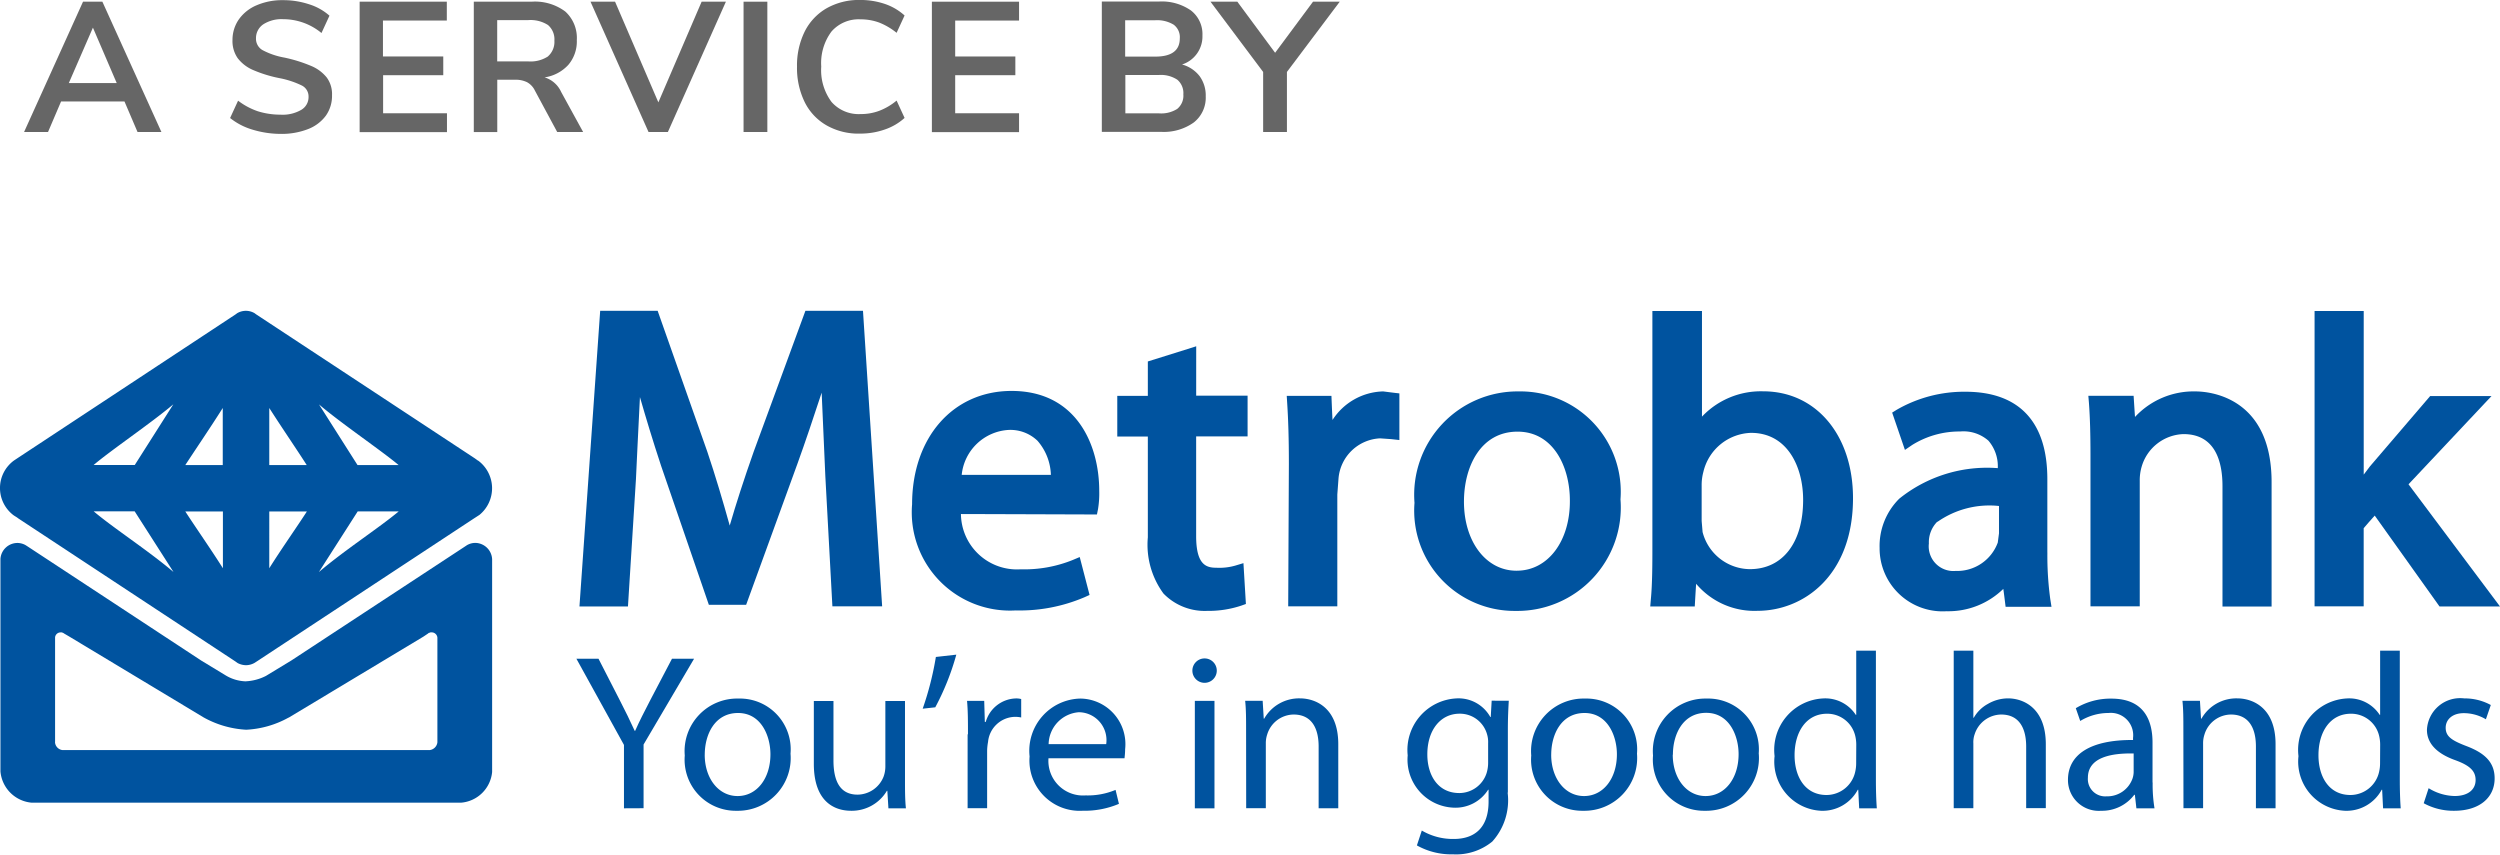
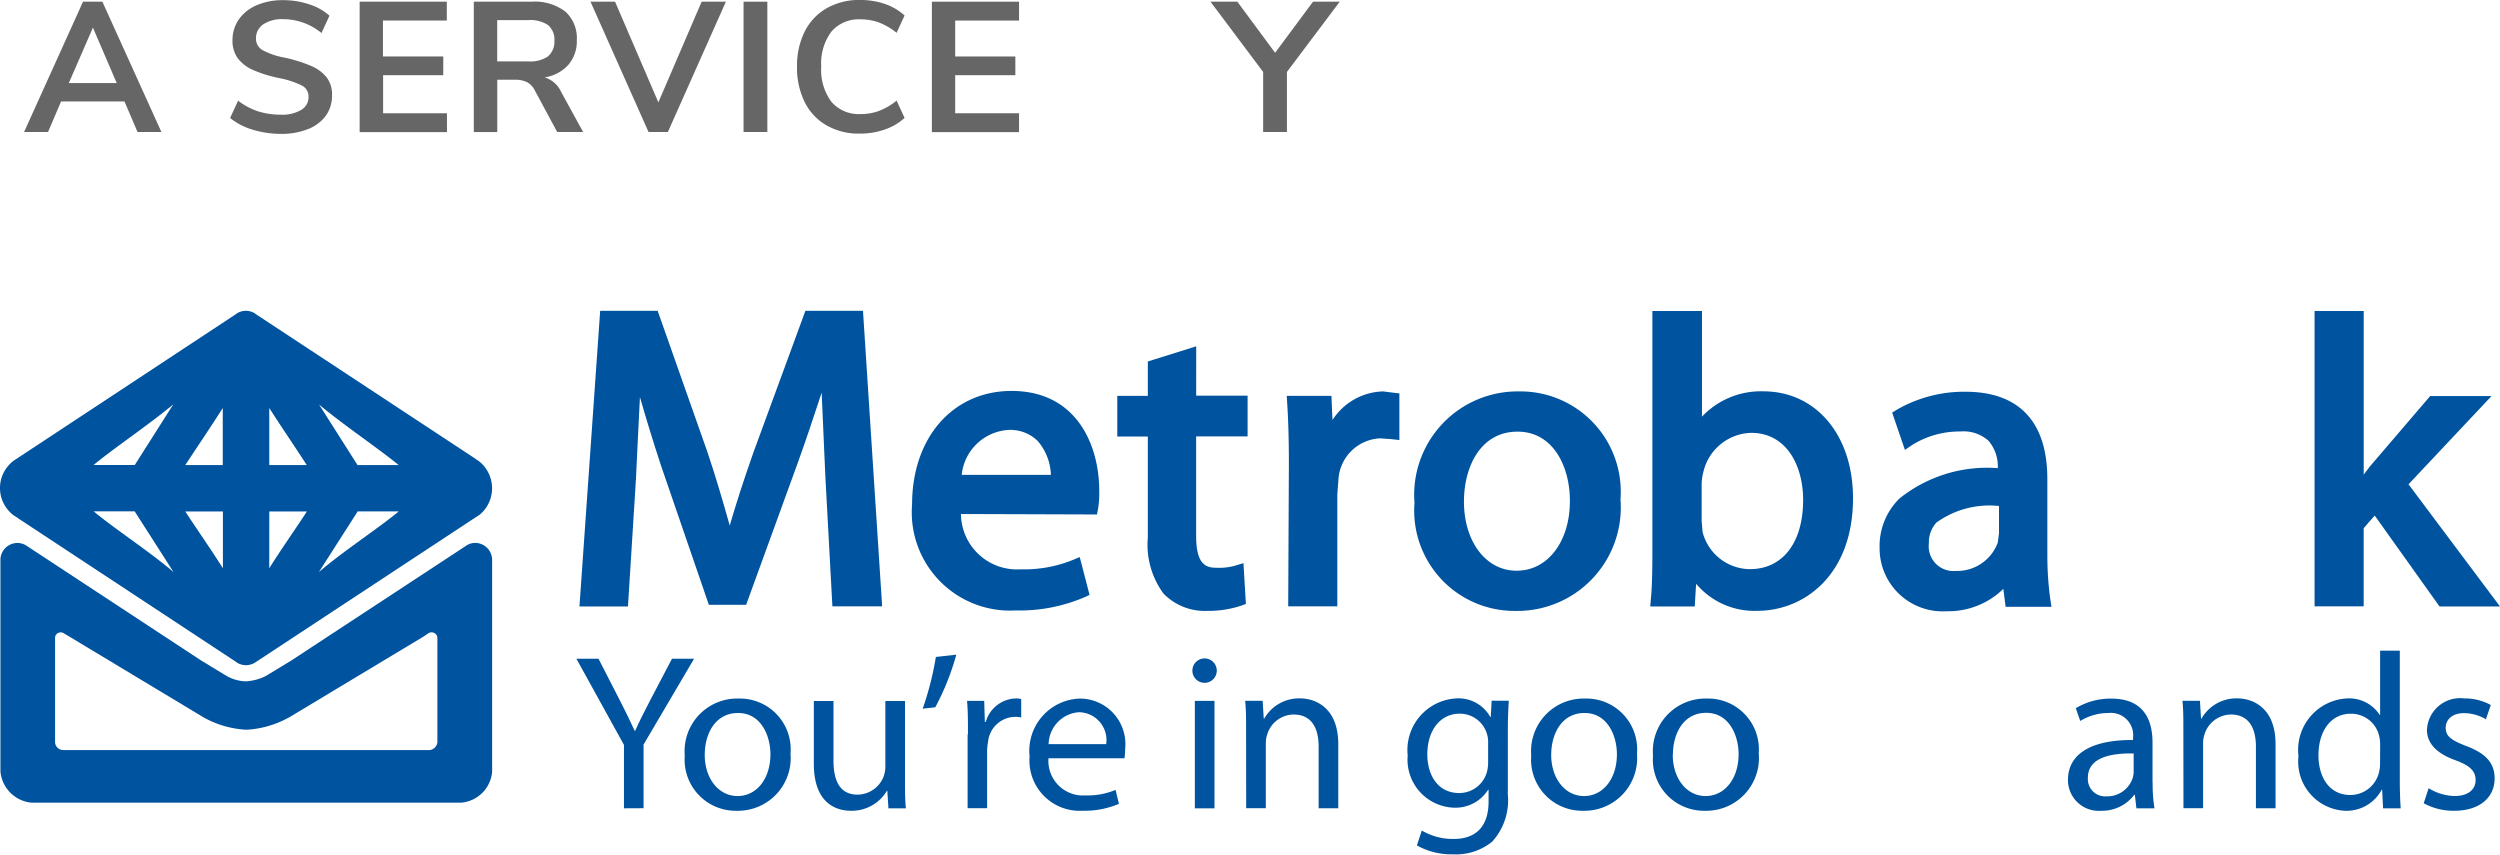
<svg xmlns="http://www.w3.org/2000/svg" id="Group_1398" data-name="Group 1398" width="78.293" height="26.761" viewBox="0 0 78.293 26.761">
  <g id="Group_1394" data-name="Group 1394" transform="translate(0 9.734)">
    <path id="Path_1329" data-name="Path 1329" d="M305.691,40h-1.74l-1.62,4.413c-.312.885-.553,1.634-.75,2.312-.221-.793-.447-1.553-.7-2.307,0,0-1.557-4.418-1.557-4.418h-1.8l-.649,9.259h1.519l.25-3.985s.082-1.755.125-2.572c.188.654.4,1.356.663,2.154l1.495,4.35h1.168l1.61-4.427c.245-.678.49-1.408.755-2.216.024.577.115,2.615.115,2.615l.221,4.076h1.558l-.6-9.254Z" transform="translate(-278.728 -40)" fill="#00539f" />
    <path id="Path_1330" data-name="Path 1330" d="M321.665,45.22c-1.836,0-3.115,1.461-3.115,3.552a3.077,3.077,0,0,0,3.245,3.322,5.158,5.158,0,0,0,2.154-.413l.159-.072-.308-1.187-.216.091a4.041,4.041,0,0,1-1.634.293,1.754,1.754,0,0,1-1.87-1.731c.154,0,4.259.014,4.259.014l.034-.168a3.041,3.041,0,0,0,.038-.572c0-1.447-.716-3.129-2.745-3.129m-.087,1.221a1.226,1.226,0,0,1,.9.341,1.707,1.707,0,0,1,.418,1.067h-2.793a1.567,1.567,0,0,1,1.471-1.408" transform="translate(-289.986 -42.711)" fill="#00539f" />
    <path id="Path_1331" data-name="Path 1331" d="M334.391,42.31l-.087.029-1.428.447v1.077h-.957v1.274h.957v3.158a2.582,2.582,0,0,0,.49,1.759,1.8,1.8,0,0,0,1.37.543,3.234,3.234,0,0,0,1.062-.163l.149-.053-.077-1.279-.255.077a1.8,1.8,0,0,1-.591.067c-.308,0-.635-.077-.635-.99V45.132H336V43.858h-1.61Z" transform="translate(-296.929 -41.2)" fill="#00539f" />
    <path id="Path_1332" data-name="Path 1332" d="M346.315,45.293h0l-.341-.043a1.943,1.943,0,0,0-1.586.894c-.014-.226-.034-.755-.034-.755h-1.4l.014.226c.034.524.053,1.115.053,1.908L343,51.98h1.538v-3.5s.038-.51.038-.51a1.371,1.371,0,0,1,1.3-1.25l.346.024.26.029,0-1.461Z" transform="translate(-302.657 -42.726)" fill="#00539f" />
    <path id="Path_1333" data-name="Path 1333" d="M354.549,45.25a3.238,3.238,0,0,0-3.269,3.49,3.141,3.141,0,0,0,3.168,3.384,3.241,3.241,0,0,0,3.283-3.495,3.142,3.142,0,0,0-3.182-3.379m-.062,5.615h-.014c-.952,0-1.644-.909-1.644-2.163,0-1.091.519-2.192,1.678-2.192,1.13,0,1.639,1.115,1.639,2.154.01,1.279-.692,2.2-1.658,2.2" transform="translate(-306.982 -42.726)" fill="#00539f" />
    <path id="Path_1334" data-name="Path 1334" d="M366.707,40.01v7.446c0,.385,0,1.1-.048,1.582l-.019.226h1.394s.029-.514.043-.711A2.383,2.383,0,0,0,370,49.4c1.437,0,2.99-1.1,2.99-3.528,0-1.971-1.154-3.346-2.812-3.346a2.538,2.538,0,0,0-1.918.793V40.01h-1.548Zm3.091,3.817c1.13,0,1.63,1.053,1.63,2.1,0,1.336-.639,2.168-1.668,2.168a1.544,1.544,0,0,1-1.481-1.163c0-.01-.029-.341-.029-.351v-1.11a1.56,1.56,0,0,1,.053-.418,1.583,1.583,0,0,1,1.495-1.226" transform="translate(-314.959 -40.005)" fill="#00539f" />
    <path id="Path_1335" data-name="Path 1335" d="M386.839,50.3V48c0-1.793-.884-2.735-2.567-2.735a4.224,4.224,0,0,0-2.154.567l-.139.087.4,1.168.226-.154a2.8,2.8,0,0,1,1.5-.423,1.182,1.182,0,0,1,.889.288,1.227,1.227,0,0,1,.293.86,4.386,4.386,0,0,0-3.086.957,2.087,2.087,0,0,0-.615,1.543,1.973,1.973,0,0,0,2.1,1.981,2.458,2.458,0,0,0,1.774-.7c.024.163.072.562.072.562h1.437l-.038-.24a10.047,10.047,0,0,1-.091-1.452m-3.447-.966a2.838,2.838,0,0,1,1.932-.5V49.7l-.038.288a1.355,1.355,0,0,1-1.322.889.773.773,0,0,1-.836-.86.913.913,0,0,1,.264-.683" transform="translate(-322.722 -42.731)" fill="#00539f" />
-     <path id="Path_1336" data-name="Path 1336" d="M398.535,45.25a2.508,2.508,0,0,0-1.894.8c-.014-.2-.043-.663-.043-.663H395.18l.019.226c.034.471.048.971.048,1.658V51.98h1.543V48.048a1.5,1.5,0,0,1,.063-.452,1.411,1.411,0,0,1,1.307-1.009c1.01,0,1.221.885,1.221,1.63v3.769h1.538V48.091c0-2.7-1.99-2.841-2.384-2.841" transform="translate(-329.779 -42.726)" fill="#00539f" />
    <path id="Path_1337" data-name="Path 1337" d="M409.92,40.01v9.249h1.538V46.812c.024-.034.269-.308.346-.394.091.13,2.029,2.846,2.029,2.846h1.894s-2.8-3.74-2.865-3.826l2.6-2.764H413.54l-1.889,2.206-.192.255V40.01Z" transform="translate(-337.434 -40.005)" fill="#00539f" />
    <path id="Path_1338" data-name="Path 1338" d="M266.851,59.456a1.29,1.29,0,0,1-.659-.2l-.745-.452-5.427-3.567-.067-.043a.529.529,0,0,0-.264-.072.535.535,0,0,0-.529.5v6.653a1.075,1.075,0,0,0,.981.981h13.441a1.064,1.064,0,0,0,.976-.961V55.63a.536.536,0,0,0-.529-.51.525.525,0,0,0-.26.072l-.072.048L268.274,58.8l-.8.486a1.552,1.552,0,0,1-.62.168m1.332,1.139,4.221-2.538.149-.1a.043.043,0,0,1,.038-.019.115.115,0,0,1,.072-.014.179.179,0,0,1,.178.168v3.274a.276.276,0,0,1-.245.245H261.107a.266.266,0,0,1-.236-.226.119.119,0,0,1,0-.038c0-.014,0-.024,0-.038v-3.23a.173.173,0,0,1,.173-.154.115.115,0,0,1,.072.014.077.077,0,0,1,.034.019l.149.087,4.225,2.543a3.081,3.081,0,0,0,1.332.385,3.031,3.031,0,0,0,1.327-.38" transform="translate(-259.146 -47.852)" fill="#00539f" />
    <path id="Path_1339" data-name="Path 1339" d="M274.1,44.692,274,44.62l-6.855-4.514-.038-.029a.535.535,0,0,0-.553,0l-.038.029-6.86,4.523-.087.058a1.067,1.067,0,0,0-.034,1.7c.053.043.111.067.163.111l6.807,4.485.067.048a.578.578,0,0,0,.26.067.548.548,0,0,0,.269-.072l.053-.034,6.812-4.485.178-.115a1.078,1.078,0,0,0-.038-1.7m-8-1.649v1.788h-1.173c.3-.461.808-1.207,1.173-1.788m-1.548-.115-1.207,1.9h-1.288c.548-.466,1.8-1.312,2.495-1.9m-2.495,3.351h1.284l1.216,1.9c-.8-.678-1.88-1.375-2.5-1.9m4.048,1.783c-.37-.586-.88-1.317-1.178-1.779h1.178Zm1.452-5.019c.37.582.88,1.327,1.173,1.788h-1.173Zm0,5.019V46.283h1.178c-.293.457-.808,1.187-1.178,1.779m1.553.12,1.216-1.9h1.284c-.62.519-1.7,1.216-2.5,1.9m1.211-3.351-1.207-1.9c.692.591,1.942,1.437,2.495,1.9Z" transform="translate(-259.13 -40)" fill="#00539f" />
    <path id="Path_1340" data-name="Path 1340" d="M298.17,67.352V65.367l-1.49-2.7h.692l.663,1.293c.183.356.322.639.471.966h.014c.135-.308.293-.611.476-.966l.678-1.293h.692l-1.582,2.687v1.995Z" transform="translate(-278.629 -51.772)" fill="#00539f" />
    <path id="Path_1341" data-name="Path 1341" d="M307.052,66.986a1.652,1.652,0,0,1-1.687,1.788,1.6,1.6,0,0,1-1.625-1.731,1.646,1.646,0,0,1,1.682-1.783,1.591,1.591,0,0,1,1.63,1.726m-2.687.034c0,.735.428,1.293,1.029,1.293s1.029-.548,1.029-1.308c0-.572-.288-1.293-1.014-1.293s-1.043.668-1.043,1.308" transform="translate(-282.295 -53.117)" fill="#00539f" />
    <path id="Path_1342" data-name="Path 1342" d="M315,67.862c0,.346,0,.654.029.918h-.548l-.034-.548h-.014a1.278,1.278,0,0,1-1.12.625c-.534,0-1.168-.293-1.168-1.471V65.42h.615v1.86c0,.639.2,1.072.755,1.072a.886.886,0,0,0,.812-.558.926.926,0,0,0,.058-.312V65.42H315v2.442Z" transform="translate(-286.658 -53.2)" fill="#00539f" />
    <path id="Path_1343" data-name="Path 1343" d="M320.293,62.4a8.02,8.02,0,0,1-.659,1.649l-.394.043a9.6,9.6,0,0,0,.413-1.62Z" transform="translate(-290.344 -51.632)" fill="#00539f" />
    <path id="Path_1344" data-name="Path 1344" d="M322.159,66.375c0-.394,0-.735-.029-1.048h.538l.019.659h.029a1.013,1.013,0,0,1,.937-.735.614.614,0,0,1,.173.019v.577a.906.906,0,0,0-.211-.019.865.865,0,0,0-.827.784,1.664,1.664,0,0,0-.029.284v1.793h-.611V66.375Z" transform="translate(-291.845 -53.112)" fill="#00539f" />
    <path id="Path_1345" data-name="Path 1345" d="M326.8,67.125a1.084,1.084,0,0,0,1.163,1.168,2.253,2.253,0,0,0,.937-.173l.106.437a2.75,2.75,0,0,1-1.13.216,1.574,1.574,0,0,1-1.668-1.7A1.636,1.636,0,0,1,327.8,65.26a1.428,1.428,0,0,1,1.4,1.586c0,.125-.014.221-.019.284H326.8Zm1.807-.437a.874.874,0,0,0-.856-1,1.022,1.022,0,0,0-.947,1Z" transform="translate(-293.964 -53.117)" fill="#00539f" />
    <path id="Path_1346" data-name="Path 1346" d="M337.574,63.025a.382.382,0,0,1-.764,0,.382.382,0,1,1,.764,0m-.687.947h.615v3.365h-.615Z" transform="translate(-299.468 -51.757)" fill="#00539f" />
    <path id="Path_1347" data-name="Path 1347" d="M340.279,66.235c0-.346,0-.635-.029-.909h.548l.034.558h.014a1.257,1.257,0,0,1,1.12-.635c.471,0,1.2.279,1.2,1.433v2.009h-.615V66.755c0-.543-.2-1-.784-1a.877.877,0,0,0-.827.625.857.857,0,0,0-.043.284v2.024h-.615Z" transform="translate(-301.255 -53.112)" fill="#00539f" />
    <path id="Path_1348" data-name="Path 1348" d="M353.964,68.2a1.926,1.926,0,0,1-.481,1.533,1.788,1.788,0,0,1-1.231.4,2.2,2.2,0,0,1-1.13-.279l.154-.466a1.918,1.918,0,0,0,1,.264c.63,0,1.091-.327,1.091-1.173V68.11h-.014a1.209,1.209,0,0,1-1.077.562,1.505,1.505,0,0,1-1.442-1.639,1.617,1.617,0,0,1,1.529-1.783,1.139,1.139,0,0,1,1.058.582h.014l.029-.51H354c-.014.245-.029.514-.029.923V68.2Zm-.611-1.548a.838.838,0,0,0-.034-.279.882.882,0,0,0-.861-.644c-.586,0-1.009.5-1.009,1.274,0,.659.336,1.211,1,1.211a.9.9,0,0,0,.856-.625,1.1,1.1,0,0,0,.048-.327v-.611Z" transform="translate(-306.749 -53.112)" fill="#00539f" />
    <path id="Path_1349" data-name="Path 1349" d="M362.2,66.986a1.652,1.652,0,0,1-1.687,1.788,1.6,1.6,0,0,1-1.625-1.731,1.646,1.646,0,0,1,1.682-1.783,1.591,1.591,0,0,1,1.63,1.726m-2.687.034c0,.735.428,1.293,1.029,1.293s1.029-.548,1.029-1.308c0-.572-.288-1.293-1.014-1.293s-1.043.668-1.043,1.308" transform="translate(-310.934 -53.117)" fill="#00539f" />
    <path id="Path_1350" data-name="Path 1350" d="M370.132,66.986a1.652,1.652,0,0,1-1.687,1.788,1.6,1.6,0,0,1-1.625-1.731A1.646,1.646,0,0,1,368.5,65.26a1.591,1.591,0,0,1,1.63,1.726m-2.692.034c0,.735.428,1.293,1.029,1.293S369.5,67.764,369.5,67c0-.572-.288-1.293-1.014-1.293s-1.043.668-1.043,1.308" transform="translate(-315.052 -53.117)" fill="#00539f" />
-     <path id="Path_1351" data-name="Path 1351" d="M377.913,62.14v4.067c0,.3.01.639.029.87h-.553l-.029-.582h-.014a1.25,1.25,0,0,1-1.154.659,1.541,1.541,0,0,1-1.452-1.711,1.614,1.614,0,0,1,1.519-1.807,1.141,1.141,0,0,1,1.024.514h.014V62.14Zm-.615,2.942a1.192,1.192,0,0,0-.029-.26.9.9,0,0,0-.889-.707c-.639,0-1.014.558-1.014,1.3,0,.683.336,1.245,1,1.245a.922.922,0,0,0,.9-.731,1.141,1.141,0,0,0,.029-.264Z" transform="translate(-319.165 -51.497)" fill="#00539f" />
-     <path id="Path_1352" data-name="Path 1352" d="M386.41,62.14h.615v2.1h.014a1.127,1.127,0,0,1,.442-.433,1.26,1.26,0,0,1,.63-.173c.457,0,1.183.279,1.183,1.437v2h-.615V65.14c0-.543-.2-1-.784-1a.885.885,0,0,0-.827.611.754.754,0,0,0-.043.293v2.029h-.615Z" transform="translate(-325.225 -51.497)" fill="#00539f" />
    <path id="Path_1353" data-name="Path 1353" d="M396.509,67.889a4.587,4.587,0,0,0,.058.808H396l-.048-.423h-.019a1.263,1.263,0,0,1-1.038.5.964.964,0,0,1-1.038-.966c0-.812.726-1.259,2.038-1.25v-.067a.7.7,0,0,0-.769-.779,1.7,1.7,0,0,0-.885.25l-.139-.4a2.1,2.1,0,0,1,1.115-.3c1.038,0,1.288.7,1.288,1.375v1.255Zm-.591-.909c-.673-.014-1.437.106-1.437.76a.542.542,0,0,0,.582.582.838.838,0,0,0,.817-.562.674.674,0,0,0,.034-.192v-.586Z" transform="translate(-329.094 -53.117)" fill="#00539f" />
    <path id="Path_1354" data-name="Path 1354" d="M401.339,66.235c0-.346,0-.635-.029-.909h.548l.034.558h.014a1.257,1.257,0,0,1,1.12-.635c.471,0,1.2.279,1.2,1.433v2.009h-.615V66.755c0-.543-.2-1-.784-1a.877.877,0,0,0-.827.625.858.858,0,0,0-.043.284v2.024h-.615Z" transform="translate(-332.962 -53.112)" fill="#00539f" />
    <path id="Path_1355" data-name="Path 1355" d="M412.043,62.14v4.067c0,.3.01.639.029.87h-.553l-.029-.582h-.014a1.25,1.25,0,0,1-1.154.659,1.541,1.541,0,0,1-1.452-1.711,1.614,1.614,0,0,1,1.519-1.807,1.141,1.141,0,0,1,1.024.514h.014V62.14Zm-.615,2.942a1.192,1.192,0,0,0-.029-.26.9.9,0,0,0-.889-.707c-.639,0-1.014.558-1.014,1.3,0,.683.336,1.245,1,1.245a.922.922,0,0,0,.9-.731,1.141,1.141,0,0,0,.029-.264Z" transform="translate(-336.888 -51.497)" fill="#00539f" />
    <path id="Path_1356" data-name="Path 1356" d="M417.184,68.062a1.608,1.608,0,0,0,.812.245c.447,0,.659-.221.659-.5s-.173-.452-.63-.62c-.611-.216-.894-.548-.894-.952a1.041,1.041,0,0,1,1.168-.985,1.7,1.7,0,0,1,.832.207l-.154.447a1.353,1.353,0,0,0-.692-.192c-.365,0-.567.207-.567.457,0,.279.2.4.644.572.586.221.889.514.889,1.014,0,.591-.461,1.014-1.269,1.014a1.933,1.933,0,0,1-.952-.236Z" transform="translate(-341.126 -53.112)" fill="#00539f" />
  </g>
  <g id="Group_1396" data-name="Group 1396" transform="translate(0.755 0)">
    <path id="Path_1359" data-name="Path 1359" d="M264.252,23.941l-.409-.957h-1.985l-.409.957h-.75l1.846-4.081h.606L265,23.941ZM262.1,22.408h1.5l-.745-1.735Z" transform="translate(-260.7 -19.807)" fill="#666" />
    <path id="Path_1360" data-name="Path 1360" d="M274.812,23.812a2.052,2.052,0,0,1-.692-.361l.25-.543a2.157,2.157,0,0,0,.62.332,2.367,2.367,0,0,0,.707.106,1.158,1.158,0,0,0,.649-.149.462.462,0,0,0,.231-.413.382.382,0,0,0-.211-.351,2.8,2.8,0,0,0-.7-.231,4.048,4.048,0,0,1-.827-.255,1.2,1.2,0,0,1-.481-.37.937.937,0,0,1-.163-.572,1.12,1.12,0,0,1,.2-.644,1.3,1.3,0,0,1,.558-.442,2.03,2.03,0,0,1,.827-.159,2.574,2.574,0,0,1,.817.13,1.751,1.751,0,0,1,.635.356l-.25.543a1.884,1.884,0,0,0-1.2-.433,1.057,1.057,0,0,0-.62.159.52.52,0,0,0-.231.442.409.409,0,0,0,.2.365,2.305,2.305,0,0,0,.687.236,4.581,4.581,0,0,1,.836.26,1.231,1.231,0,0,1,.49.361.875.875,0,0,1,.168.558,1.07,1.07,0,0,1-.192.639,1.249,1.249,0,0,1-.562.423,2.265,2.265,0,0,1-.865.149A3.056,3.056,0,0,1,274.812,23.812Z" transform="translate(-267.669 -19.755)" fill="#666" />
    <path id="Path_1361" data-name="Path 1361" d="M282.56,23.941V19.86h2.73v.591h-2v1.125h1.889v.586h-1.884v1.192h2v.591H282.56Z" transform="translate(-272.052 -19.807)" fill="#666" />
    <path id="Path_1362" data-name="Path 1362" d="M293.417,23.941h-.812l-.7-1.3a.587.587,0,0,0-.245-.26.808.808,0,0,0-.365-.077h-.567v1.639h-.735V19.86H291.8a1.586,1.586,0,0,1,1.058.308,1.115,1.115,0,0,1,.361.894,1.129,1.129,0,0,1-.264.774,1.248,1.248,0,0,1-.745.394.839.839,0,0,1,.519.457Zm-1.1-2.37a.6.6,0,0,0,.2-.49.59.59,0,0,0-.2-.49,1.013,1.013,0,0,0-.62-.154h-.971V21.73h.971A1,1,0,0,0,292.321,21.571Z" transform="translate(-275.91 -19.807)" fill="#666" />
    <path id="Path_1363" data-name="Path 1363" d="M301.08,19.86h.76l-1.817,4.081h-.606L297.6,19.86h.769l1.356,3.153Z" transform="translate(-279.862 -19.807)" fill="#666" />
    <path id="Path_1364" data-name="Path 1364" d="M307.57,23.941V19.86h.745v4.081Z" transform="translate(-285.039 -19.807)" fill="#666" />
    <path id="Path_1365" data-name="Path 1365" d="M311.978,23.677a1.712,1.712,0,0,1-.687-.731,2.433,2.433,0,0,1-.24-1.106,2.4,2.4,0,0,1,.24-1.1,1.739,1.739,0,0,1,.687-.731,2.06,2.06,0,0,1,1.053-.26,2.4,2.4,0,0,1,.774.125,1.765,1.765,0,0,1,.615.361l-.25.543a2.059,2.059,0,0,0-.548-.322,1.655,1.655,0,0,0-.577-.1,1.129,1.129,0,0,0-.913.38,1.653,1.653,0,0,0-.322,1.1,1.667,1.667,0,0,0,.322,1.106,1.129,1.129,0,0,0,.913.38,1.617,1.617,0,0,0,.577-.1,1.92,1.92,0,0,0,.548-.322l.25.543a1.765,1.765,0,0,1-.615.361,2.3,2.3,0,0,1-.774.13A2.011,2.011,0,0,1,311.978,23.677Z" transform="translate(-286.846 -19.75)" fill="#666" />
    <path id="Path_1366" data-name="Path 1366" d="M319.84,23.941V19.86h2.73v.591h-2v1.125h1.884v.586h-1.884v1.192h2v.591h-2.73Z" transform="translate(-291.411 -19.807)" fill="#666" />
-     <path id="Path_1367" data-name="Path 1367" d="M333.972,22.186a1.026,1.026,0,0,1,.192.635.985.985,0,0,1-.375.817,1.616,1.616,0,0,1-1.029.293H330.91V19.85H332.7a1.6,1.6,0,0,1,1,.279.936.936,0,0,1,.361.784.922.922,0,0,1-.639.909A1.039,1.039,0,0,1,333.972,22.186Zm-2.331-.611h.942c.514,0,.769-.192.769-.572a.487.487,0,0,0-.192-.428,1,1,0,0,0-.577-.139h-.942Zm1.634,1.634a.532.532,0,0,0,.188-.452.548.548,0,0,0-.187-.457.932.932,0,0,0-.586-.149h-1.043v1.2h1.043A.934.934,0,0,0,333.275,23.21Z" transform="translate(-297.159 -19.802)" fill="#666" />
    <path id="Path_1368" data-name="Path 1368" d="M342.038,19.86l-1.654,2.2v1.88h-.745v-1.88l-1.649-2.2h.841l1.183,1.6,1.187-1.6Z" transform="translate(-300.836 -19.807)" fill="#666" />
  </g>
</svg>